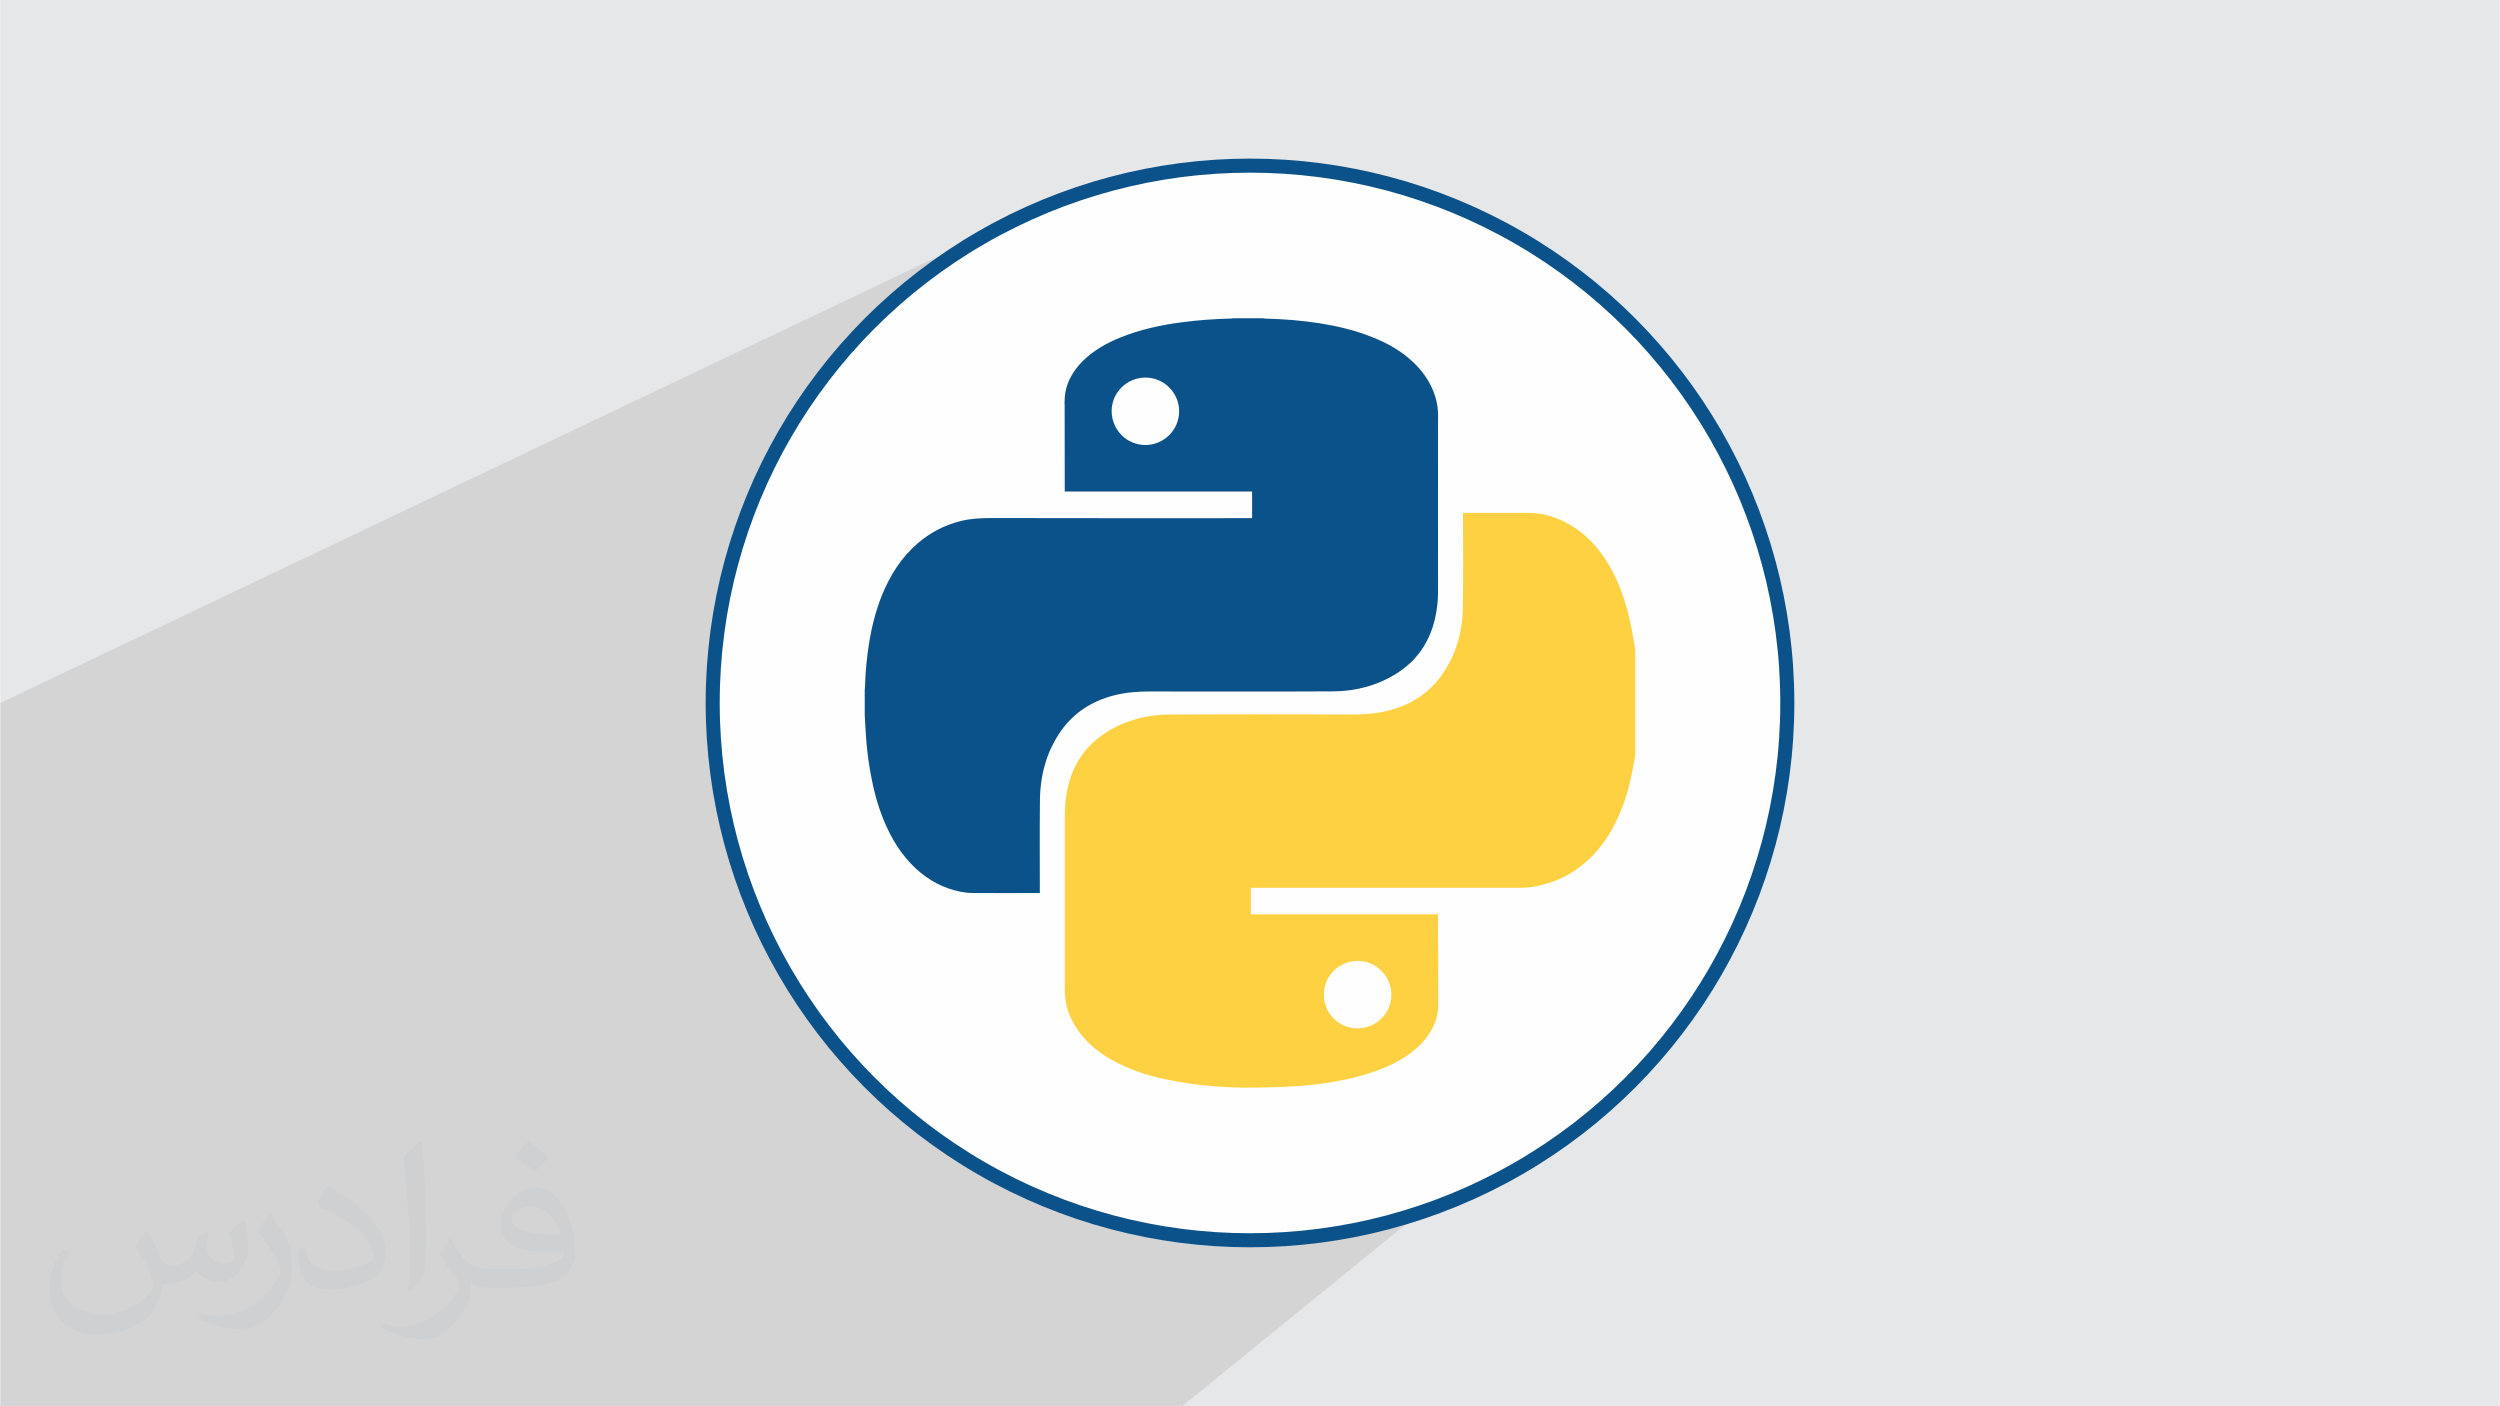
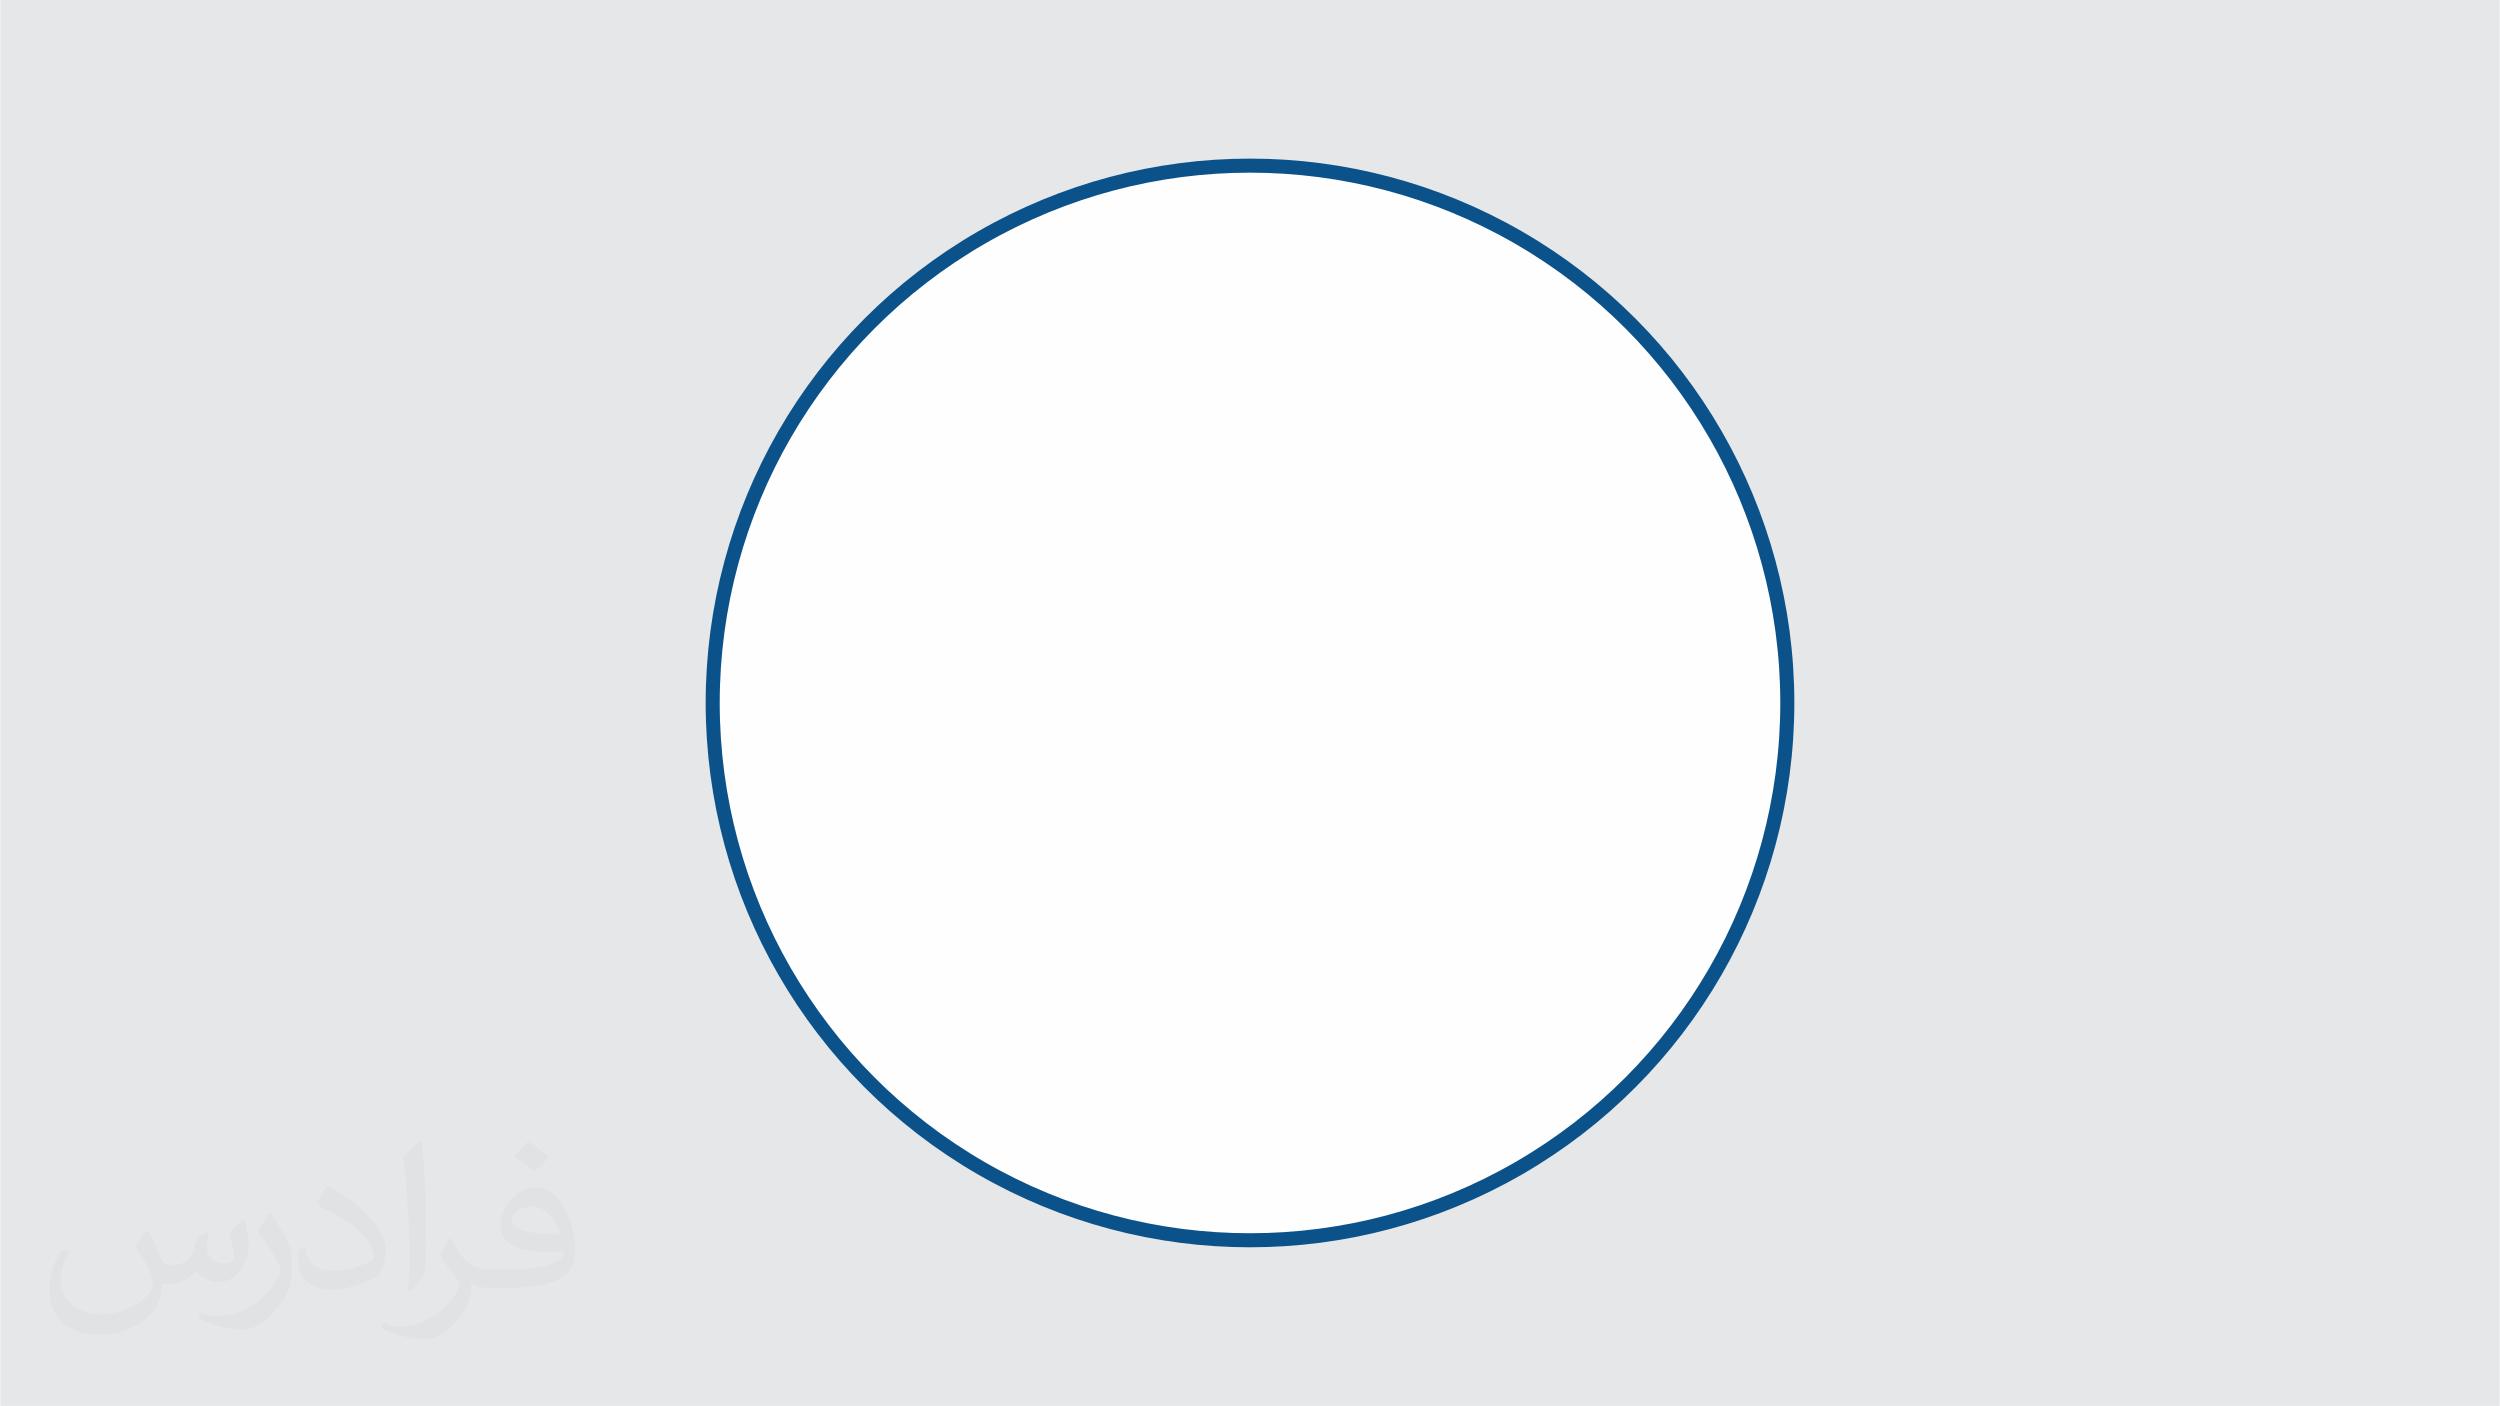
<svg xmlns="http://www.w3.org/2000/svg" xml:space="preserve" width="3.704in" height="2.083in" version="1.1" style="shape-rendering:geometricPrecision; text-rendering:geometricPrecision; image-rendering:optimizeQuality; fill-rule:evenodd; clip-rule:evenodd" viewBox="0 0 3703.75 2083.33">
  <defs>
    <style type="text/css">
   
    .str0 {stroke:#0C528A;stroke-width:20.83;stroke-miterlimit:2.613}
    .fil5 {fill:#0C528A}
    .fil0 {fill:#E6E7E8}
    .fil4 {fill:#FED142}
    .fil3 {fill:#FEFEFE}
    .fil1 {fill:#373435;fill-opacity:0.031}
    .fil2 {fill:#373435;fill-opacity:0.102}
   
  </style>
  </defs>
  <g id="Layer_x0020_1">
    <g id="_2657383150816">
      <polygon class="fil0" points="-0,0 3703.75,0 3703.75,2083.33 -0,2083.33 " />
-       <path class="fil1" d="M218.33 1823.85c7.07,10.83 11.67,21.15 16.15,32.5 3.33,6.67 5,19.06 20.63,19.06 4.57,0 11.15,-1.46 16.98,-4.69 6.56,-3.44 11.56,-8.65 14.17,-16.56l6.24 -21.04 15.2 -7.5 1.04 1.04c-2.08,8.02 -2.6,15.52 -2.6,21.46 0,17.7 15.09,24.37 27.19,24.37 7.07,0 13.44,-3.54 13.44,-9.9 0,-8.44 -3.54,-22.6 -8.13,-35.31 7.07,-7.07 14.17,-14.17 22.29,-19.9l1.25 0.73c3.54,14.9 5.52,29.79 5.52,39.57 0,9.69 -4.28,20.42 -7.81,27.5 -7.29,13.65 -20.21,24.69 -35.83,24.69 -11.77,0 -25,-6.04 -34.06,-16.87l-0.52 0c-8.54,10.42 -21.77,20 -42.92,20l-6.56 0c-0.94,13.96 -3.96,23.85 -8.54,32.71 -12.6,24.69 -50,41.98 -85.1,41.98 -48.96,0 -73.54,-28.22 -73.54,-65.83 0,-23.23 7.6,-44.79 19.27,-60.09l9.58 3.96c-7.29,13.96 -12.19,27.3 -12.19,40 0,35.21 28.65,51.98 61.67,51.98 30.52,0 68.44,-19.48 75.31,-42.08 -2.6,-24.58 -11.87,-36.15 -26.04,-58.75 4.28,-7.5 9.79,-15 16.67,-23.02l1.25 0 0 0 0 0 0 0 0 0 -0.03 -0.01 0 0 0.01 -0.02 0.01 0.02zm563.96 -132.5c10.31,6.46 20.42,14.17 30.31,23.02 -5.52,7.6 -12.4,14.69 -20.94,20.94 -9.9,-8.02 -19.79,-14.8 -29.9,-22.08 6.87,-7.71 13.65,-15.2 20.52,-21.87l0 0 0 0 0 0 0 0 0.01 -0.01 0 0zm5.31 96.35c-16.67,0 -30.31,10.94 -30.31,18.96 0,17.5 33.33,22.81 73.13,22.6 -5,-20.42 -22.4,-41.56 -42.81,-41.56l0 0 0 0 0 0 -0.01 0 0 0 0 0 0 0zm-37.41 93.13c21.67,0 40.63,-0.63 55.1,-4.28 16.04,-4.06 29.69,-12.29 29.69,-17.81 0,-1.56 0,-3.23 -0.52,-4.8 -9.06,0.83 -19.37,0.83 -28.44,0.83 -29.37,0 -51.87,-6.67 -60.72,-23.13 -2.19,-4.57 -3.74,-9.69 -3.74,-15.52 0,-15.72 6.87,-31.46 18.96,-42.19 10.1,-8.85 21.25,-14.37 32.6,-14.37 20.52,0 36.77,16.46 48.22,42.5 6.24,14.06 10.52,30.42 10.52,51.04 0,13.75 -3.74,25.31 -12.29,33.96 -15.94,15.31 -45.21,21.15 -90.21,21.15l-20.31 0 0 0 -5.31 0c-11.15,0 -19.17,-1.98 -25.52,-6.87l-1.04 0c0.31,2.6 0.52,5.2 0.52,7.5 0,10.1 -3.33,23.02 -10.1,33.33 -20,29.79 -41.56,42.6 -60.31,42.6 -18.96,0 -42.19,-7.29 -63.02,-16.67l3.65 -7.29c6.78,2.81 16.15,4.8 29.06,4.8 33.85,0 78.23,-32.71 83.74,-64.48 -1.25,-2.6 -3.54,-6.04 -6.78,-9.58 -9.9,-11.77 -16.15,-21.67 -21.98,-31.98 5,-9.9 9.58,-17.81 13.85,-24.9l1.77 -0.21c14.48,29.37 27.59,46.35 56.87,46.35l4.57 0 0 0 21.15 0 0 0 0.01 0.01 0 0 0.02 0 -0.01 0.01zm-146.46 31.04c2.5,-13.54 2.71,-28.65 2.71,-42.92l0 -21.04c0,-39.28 -5,-96.35 -9.06,-133.33 7.07,-7.81 16.98,-16.78 24.79,-22.81l2.29 0.63c5.31,46.77 6.56,101.15 6.56,151.04 0,13.13 -0.52,26.04 -1.77,35.42 -0.73,11.77 -7.6,20.83 -22.29,34.48l-3.23 -1.46 0 0 0 0 0 0 0 0 0 -0.01 0 0 0 0 0 0zm-150.73 -61.98c0.73,18.44 9.79,33.13 41.35,33.13 19.69,0 36.35,-5.2 54.79,-14.06 3.33,-1.46 5.09,-3.44 5.09,-5.09 0,-11.56 -8.85,-26.87 -23.75,-40.83 -14.48,-13.13 -33.65,-24.58 -51.46,-32.29 -6.15,-2.6 -8.13,-5.43 -8.13,-8.02 0,-5.31 7.07,-16.46 12.81,-24.48l2.08 -0.21c20.42,10.73 43.33,26.67 60.31,44.48 15.43,16.24 24.9,32.81 24.9,50.83 0,13.33 -3.96,26.04 -10.52,37.59 -22.5,11.25 -46.46,19.9 -70.21,19.9 -28.74,0 -48.44,-13.54 -48.44,-45.31 0,-3.44 0,-8.75 1.25,-15.63l9.9 0 0 0 0 0 0 0 0 0 0.02 -0.01 0 0 0 0 0 0zm-52.09 -52.3l17.81 28.85c6.56,10.73 12.71,22.4 12.71,40.83l0 23.65c0,18.96 -12.19,39.37 -31.87,59.58 -15.31,13.75 -28.96,19.58 -41.56,19.58 -18.75,0 -40.09,-5.83 -64.9,-16.56l2.81 -7.29c7.81,2.19 16.87,3.85 27.93,3.85 35.63,-0.21 72.07,-26.24 88.65,-58.02 1.98,-3.65 2.71,-6.98 2.71,-9.27 0,-3.74 -1.98,-7.81 -3.54,-11.46 -8.96,-17.19 -19.06,-32.81 -30.21,-47.19 5.83,-9.27 11.67,-18.13 17.93,-26.78l1.56 0.21 0 0 0 0 0 0 -0.01 0.02 0 0 -0.02 0 0 0z" />
-       <polygon class="fil2" points="1705.78,897.5 2540,1442.45 1751.87,2083.33 -0,2083.33 -0,1041.67 1532.34,312.17 " />
+       <path class="fil1" d="M218.33 1823.85c7.07,10.83 11.67,21.15 16.15,32.5 3.33,6.67 5,19.06 20.63,19.06 4.57,0 11.15,-1.46 16.98,-4.69 6.56,-3.44 11.56,-8.65 14.17,-16.56l6.24 -21.04 15.2 -7.5 1.04 1.04c-2.08,8.02 -2.6,15.52 -2.6,21.46 0,17.7 15.09,24.37 27.19,24.37 7.07,0 13.44,-3.54 13.44,-9.9 0,-8.44 -3.54,-22.6 -8.13,-35.31 7.07,-7.07 14.17,-14.17 22.29,-19.9l1.25 0.73c3.54,14.9 5.52,29.79 5.52,39.57 0,9.69 -4.28,20.42 -7.81,27.5 -7.29,13.65 -20.21,24.69 -35.83,24.69 -11.77,0 -25,-6.04 -34.06,-16.87l-0.52 0c-8.54,10.42 -21.77,20 -42.92,20l-6.56 0c-0.94,13.96 -3.96,23.85 -8.54,32.71 -12.6,24.69 -50,41.98 -85.1,41.98 -48.96,0 -73.54,-28.22 -73.54,-65.83 0,-23.23 7.6,-44.79 19.27,-60.09l9.58 3.96c-7.29,13.96 -12.19,27.3 -12.19,40 0,35.21 28.65,51.98 61.67,51.98 30.52,0 68.44,-19.48 75.31,-42.08 -2.6,-24.58 -11.87,-36.15 -26.04,-58.75 4.28,-7.5 9.79,-15 16.67,-23.02l1.25 0 0 0 0 0 0 0 0 0 -0.03 -0.01 0 0 0.01 -0.02 0.01 0.02zm563.96 -132.5c10.31,6.46 20.42,14.17 30.31,23.02 -5.52,7.6 -12.4,14.69 -20.94,20.94 -9.9,-8.02 -19.79,-14.8 -29.9,-22.08 6.87,-7.71 13.65,-15.2 20.52,-21.87l0 0 0 0 0 0 0 0 0.01 -0.01 0 0m5.31 96.35c-16.67,0 -30.31,10.94 -30.31,18.96 0,17.5 33.33,22.81 73.13,22.6 -5,-20.42 -22.4,-41.56 -42.81,-41.56l0 0 0 0 0 0 -0.01 0 0 0 0 0 0 0zm-37.41 93.13c21.67,0 40.63,-0.63 55.1,-4.28 16.04,-4.06 29.69,-12.29 29.69,-17.81 0,-1.56 0,-3.23 -0.52,-4.8 -9.06,0.83 -19.37,0.83 -28.44,0.83 -29.37,0 -51.87,-6.67 -60.72,-23.13 -2.19,-4.57 -3.74,-9.69 -3.74,-15.52 0,-15.72 6.87,-31.46 18.96,-42.19 10.1,-8.85 21.25,-14.37 32.6,-14.37 20.52,0 36.77,16.46 48.22,42.5 6.24,14.06 10.52,30.42 10.52,51.04 0,13.75 -3.74,25.31 -12.29,33.96 -15.94,15.31 -45.21,21.15 -90.21,21.15l-20.31 0 0 0 -5.31 0c-11.15,0 -19.17,-1.98 -25.52,-6.87l-1.04 0c0.31,2.6 0.52,5.2 0.52,7.5 0,10.1 -3.33,23.02 -10.1,33.33 -20,29.79 -41.56,42.6 -60.31,42.6 -18.96,0 -42.19,-7.29 -63.02,-16.67l3.65 -7.29c6.78,2.81 16.15,4.8 29.06,4.8 33.85,0 78.23,-32.71 83.74,-64.48 -1.25,-2.6 -3.54,-6.04 -6.78,-9.58 -9.9,-11.77 -16.15,-21.67 -21.98,-31.98 5,-9.9 9.58,-17.81 13.85,-24.9l1.77 -0.21c14.48,29.37 27.59,46.35 56.87,46.35l4.57 0 0 0 21.15 0 0 0 0.01 0.01 0 0 0.02 0 -0.01 0.01zm-146.46 31.04c2.5,-13.54 2.71,-28.65 2.71,-42.92l0 -21.04c0,-39.28 -5,-96.35 -9.06,-133.33 7.07,-7.81 16.98,-16.78 24.79,-22.81l2.29 0.63c5.31,46.77 6.56,101.15 6.56,151.04 0,13.13 -0.52,26.04 -1.77,35.42 -0.73,11.77 -7.6,20.83 -22.29,34.48l-3.23 -1.46 0 0 0 0 0 0 0 0 0 -0.01 0 0 0 0 0 0zm-150.73 -61.98c0.73,18.44 9.79,33.13 41.35,33.13 19.69,0 36.35,-5.2 54.79,-14.06 3.33,-1.46 5.09,-3.44 5.09,-5.09 0,-11.56 -8.85,-26.87 -23.75,-40.83 -14.48,-13.13 -33.65,-24.58 -51.46,-32.29 -6.15,-2.6 -8.13,-5.43 -8.13,-8.02 0,-5.31 7.07,-16.46 12.81,-24.48l2.08 -0.21c20.42,10.73 43.33,26.67 60.31,44.48 15.43,16.24 24.9,32.81 24.9,50.83 0,13.33 -3.96,26.04 -10.52,37.59 -22.5,11.25 -46.46,19.9 -70.21,19.9 -28.74,0 -48.44,-13.54 -48.44,-45.31 0,-3.44 0,-8.75 1.25,-15.63l9.9 0 0 0 0 0 0 0 0 0 0.02 -0.01 0 0 0 0 0 0zm-52.09 -52.3l17.81 28.85c6.56,10.73 12.71,22.4 12.71,40.83l0 23.65c0,18.96 -12.19,39.37 -31.87,59.58 -15.31,13.75 -28.96,19.58 -41.56,19.58 -18.75,0 -40.09,-5.83 -64.9,-16.56l2.81 -7.29c7.81,2.19 16.87,3.85 27.93,3.85 35.63,-0.21 72.07,-26.24 88.65,-58.02 1.98,-3.65 2.71,-6.98 2.71,-9.27 0,-3.74 -1.98,-7.81 -3.54,-11.46 -8.96,-17.19 -19.06,-32.81 -30.21,-47.19 5.83,-9.27 11.67,-18.13 17.93,-26.78l1.56 0.21 0 0 0 0 0 0 -0.01 0.02 0 0 -0.02 0 0 0z" />
      <g id="_1532069098416">
        <circle class="fil3 str0" cx="1851.88" cy="1041.66" r="796.21" />
-         <path class="fil4" d="M2422.8 963.26c0,51.52 0,103.01 0,154.58 -0.87,4.46 -1.53,8.91 -2.22,13.15 -3.77,22.43 -9.04,44.49 -17.32,65.7 -11.48,29.96 -27.39,56.97 -51.36,78.72 -23.43,21.21 -50.64,34.02 -81.8,38.85 -10.6,1.7 -21.21,1.35 -31.85,1.35 -127.35,-0.15 -254.65,0 -381.97,0 -1.06,0 -2.07,0 -3.1,0 0,13.18 0,26.22 0,39.32 92.43,0 184.65,0 277.24,0 0,1.22 0,2.22 0,3.26 0.16,43.8 0.5,87.63 0.5,131.56 0,4.64 -0.5,9.28 -1.53,13.87 -4.29,20.39 -15.76,36.48 -31.15,49.98 -19.89,17.44 -43.49,28.24 -68.27,36.3 -34.26,11.14 -69.47,16.6 -105.29,19.35 -20.9,1.54 -41.92,2.05 -63,2.41 -26.7,0.5 -53.41,-0.69 -80.07,-3.6 -16.1,-1.7 -32.16,-4.29 -48.07,-7.37 -27.02,-4.96 -53.41,-13.17 -78.03,-25.67 -23.47,-11.8 -43.99,-27.05 -59.02,-48.95 -10.45,-15.06 -17.1,-31.5 -18.67,-49.8 -0.69,-6.66 -0.34,-13.5 -0.34,-20.18 0,-81.8 0.13,-163.6 0,-245.56 0,-14.34 1.03,-28.77 4.27,-42.96 7.7,-34.23 25.48,-61.78 55.1,-80.95 29.27,-19.15 61.96,-27.7 96.67,-27.87 90.7,-0.35 181.57,-0.16 272.28,0 18.32,0 36.3,-1.7 53.93,-6.5 29.94,-8.06 54.94,-23.6 73.74,-48.41 22.78,-30.3 33.04,-65.22 33.73,-102.53 1.01,-45.85 0.34,-91.72 0.34,-137.59 0,-1.19 0,-2.41 0,-3.77 1.57,0 2.57,0 3.77,0 30.44,0 61.12,0.16 91.58,0 19.85,-0.16 38.31,4.8 55.78,13.71 26.17,13.17 46,33.38 61.62,57.83 22.57,36.09 33.52,75.96 40.06,117.41 0.88,4.77 1.54,9.57 2.41,14.34l0 0 0.08 0 0.03 0.05 0 0 0 -0.03 0 0 0 0.03 -0.07 -0.05 0.01 0.02zm-411.75 560.65l0 0c27.7,0 50.17,-22.24 50.3,-49.8 0,-27.39 -22.4,-50.19 -49.79,-50.19 -27.74,0 -50.19,22.09 -50.19,49.64 -0.16,27.87 21.9,50.17 49.66,50.3l0 0 0 0 0.03 0.03 -0.03 0 0 0 0.03 0.02 -0.01 -0z" />
-         <path class="fil5" d="M1280.96 1060.28c0,-12.83 0,-25.53 0,-38.31 0.16,-1.19 0.35,-2.41 0.35,-3.6 0.69,-22.4 2.73,-44.81 6.31,-66.92 3.94,-23.47 9.73,-46.37 18.51,-68.44 11.98,-29.77 28.58,-56.48 53.08,-77.69 18.64,-16.09 39.87,-27.2 63.82,-33.19 14.9,-3.77 30.15,-4.46 45.71,-4.46 127.82,0.35 255.49,0.16 383.35,0.16 1.04,0 1.86,-0.16 2.89,-0.16 0,-13.17 0,-26.17 0,-39.34 -92.75,0 -185.18,0 -277.61,0 0,-1.54 0,-2.74 0,-3.93 -0.16,-41.26 -0.16,-82.49 -0.16,-123.56 0,-1.17 -0.15,-2.39 -0.15,-3.43 0.34,-5.3 0.15,-10.76 1.22,-15.91 3.42,-18.82 13.34,-34.23 26.86,-47.57 15.75,-15.06 34.42,-25.67 54.44,-33.73 30.09,-12.17 61.59,-18.85 93.59,-22.94 23.76,-3.1 47.72,-4.61 71.69,-5.3 0.69,0 1.54,-0.16 2.41,-0.35 14.72,0 29.46,0 43.99,0 1.19,0.16 2.22,0.5 3.43,0.5 26.89,0.69 53.41,2.74 79.92,6.84 26.04,4.11 51.52,10.07 75.96,19.7 24.47,9.39 47.09,21.9 65.89,40.72 15.75,15.75 27.05,34.26 32.01,56.11 2.39,10.07 2.22,20.37 2.05,30.8 -0.16,83.71 0,167.39 0,250.88 0,13.55 -1.57,27.05 -4.64,40.22 -8.06,34.07 -26.2,61.12 -55.97,80.08 -28.93,18.46 -61.12,26.86 -95.11,27.05 -90.55,0.5 -181.07,0.16 -271.59,0.16 -17.98,0 -35.59,1.35 -52.87,5.8 -31.85,8.19 -58.36,24.66 -77.72,51.52 -22.22,31.15 -31.63,66.39 -32.01,104.23 -0.5,44.68 -0.16,89.17 -0.16,133.81 0,1.07 0,2.07 0,3.26 -1.35,0 -2.41,0 -3.42,0 -31.85,0 -63.82,0.16 -95.64,0 -6.15,0 -12.31,-0.69 -18.32,-1.88 -25.33,-4.96 -47.23,-16.78 -66.24,-34.23 -21.74,-20.2 -36.78,-44.99 -47.91,-72.41 -9.23,-22.59 -15.22,-46.03 -19.51,-70 -3.93,-21.74 -6.13,-43.8 -7.35,-65.89 -0.34,-6.15 -0.66,-12.52 -1.01,-18.67l-0.05 0.03 -0.03 0.08 0 0 0 -0.05 -0.03 0.05 0 0 0 -0.03 0.02 -0.03 0.02 0.02zm415.89 -500.78l0 0c-27.55,0 -49.98,22.28 -49.98,49.63 0,27.74 22.24,50.14 49.8,50.33 27.55,0 50.19,-22.4 50.19,-49.98 0,-27.55 -22.4,-49.98 -49.98,-49.98l0 0 -0.03 0 -0.03 -0.03 0.03 0.03 -0.03 0 0.04 0 -0 0z" />
      </g>
    </g>
  </g>
</svg>